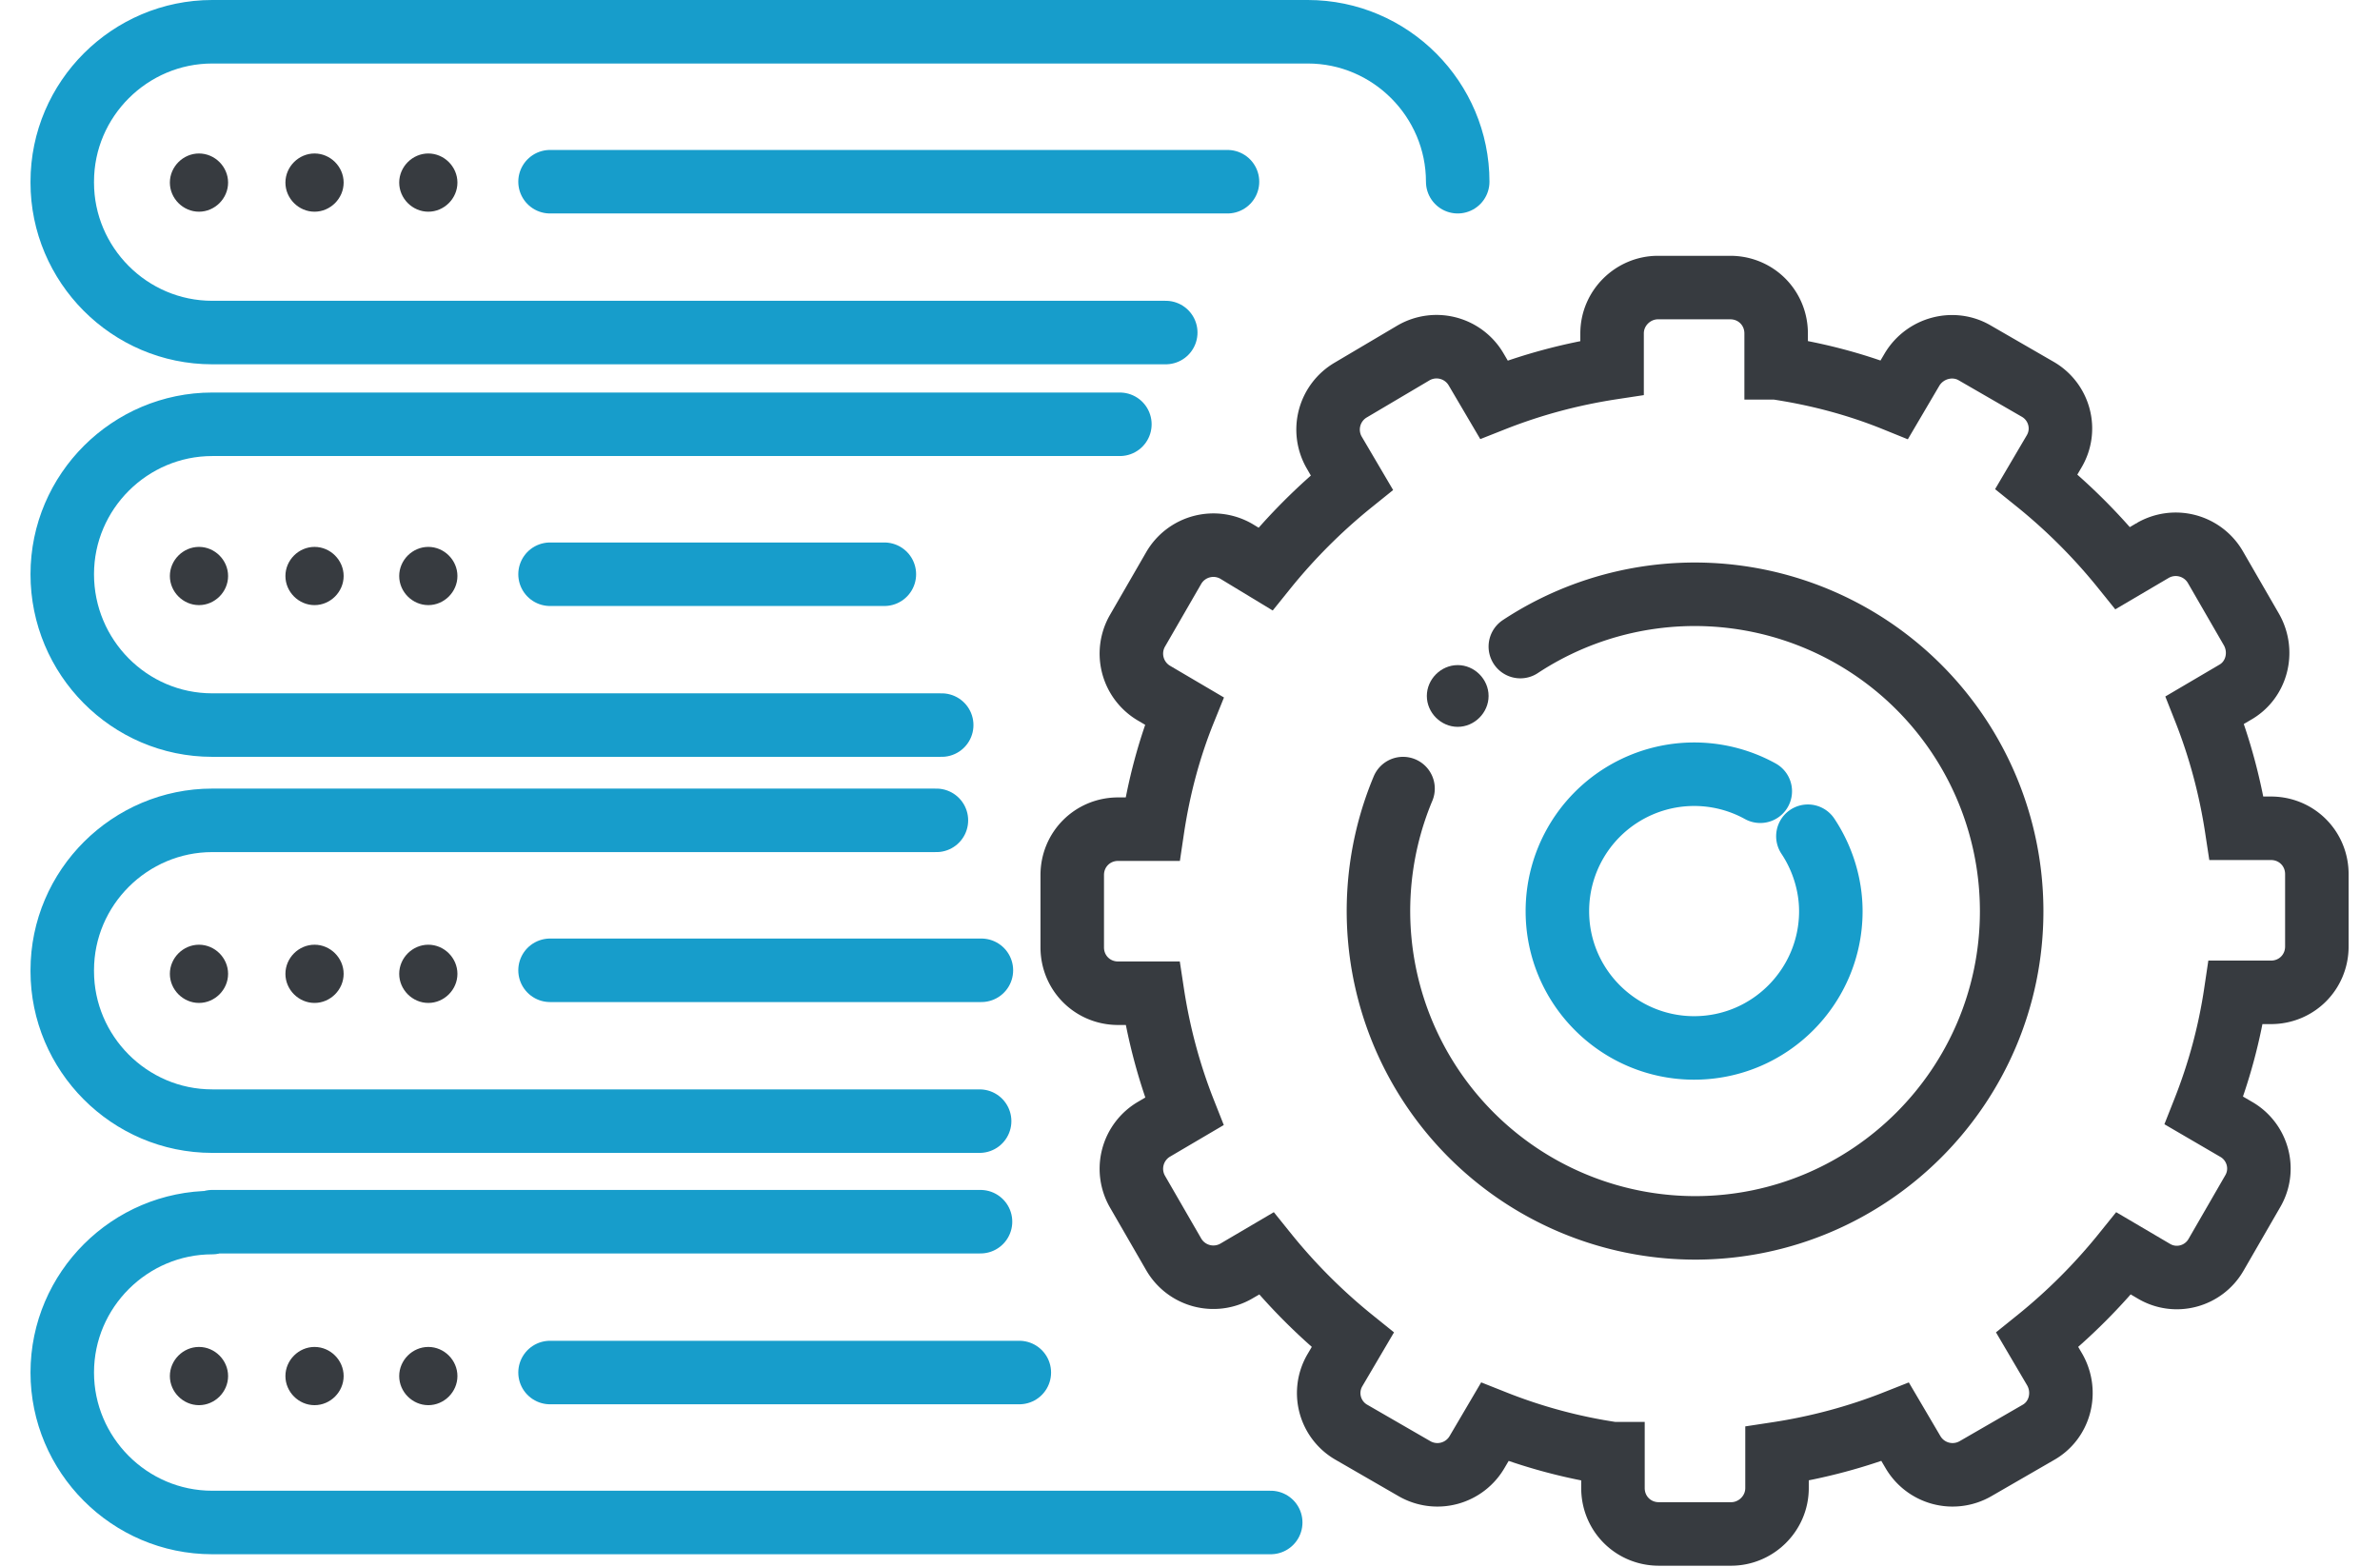
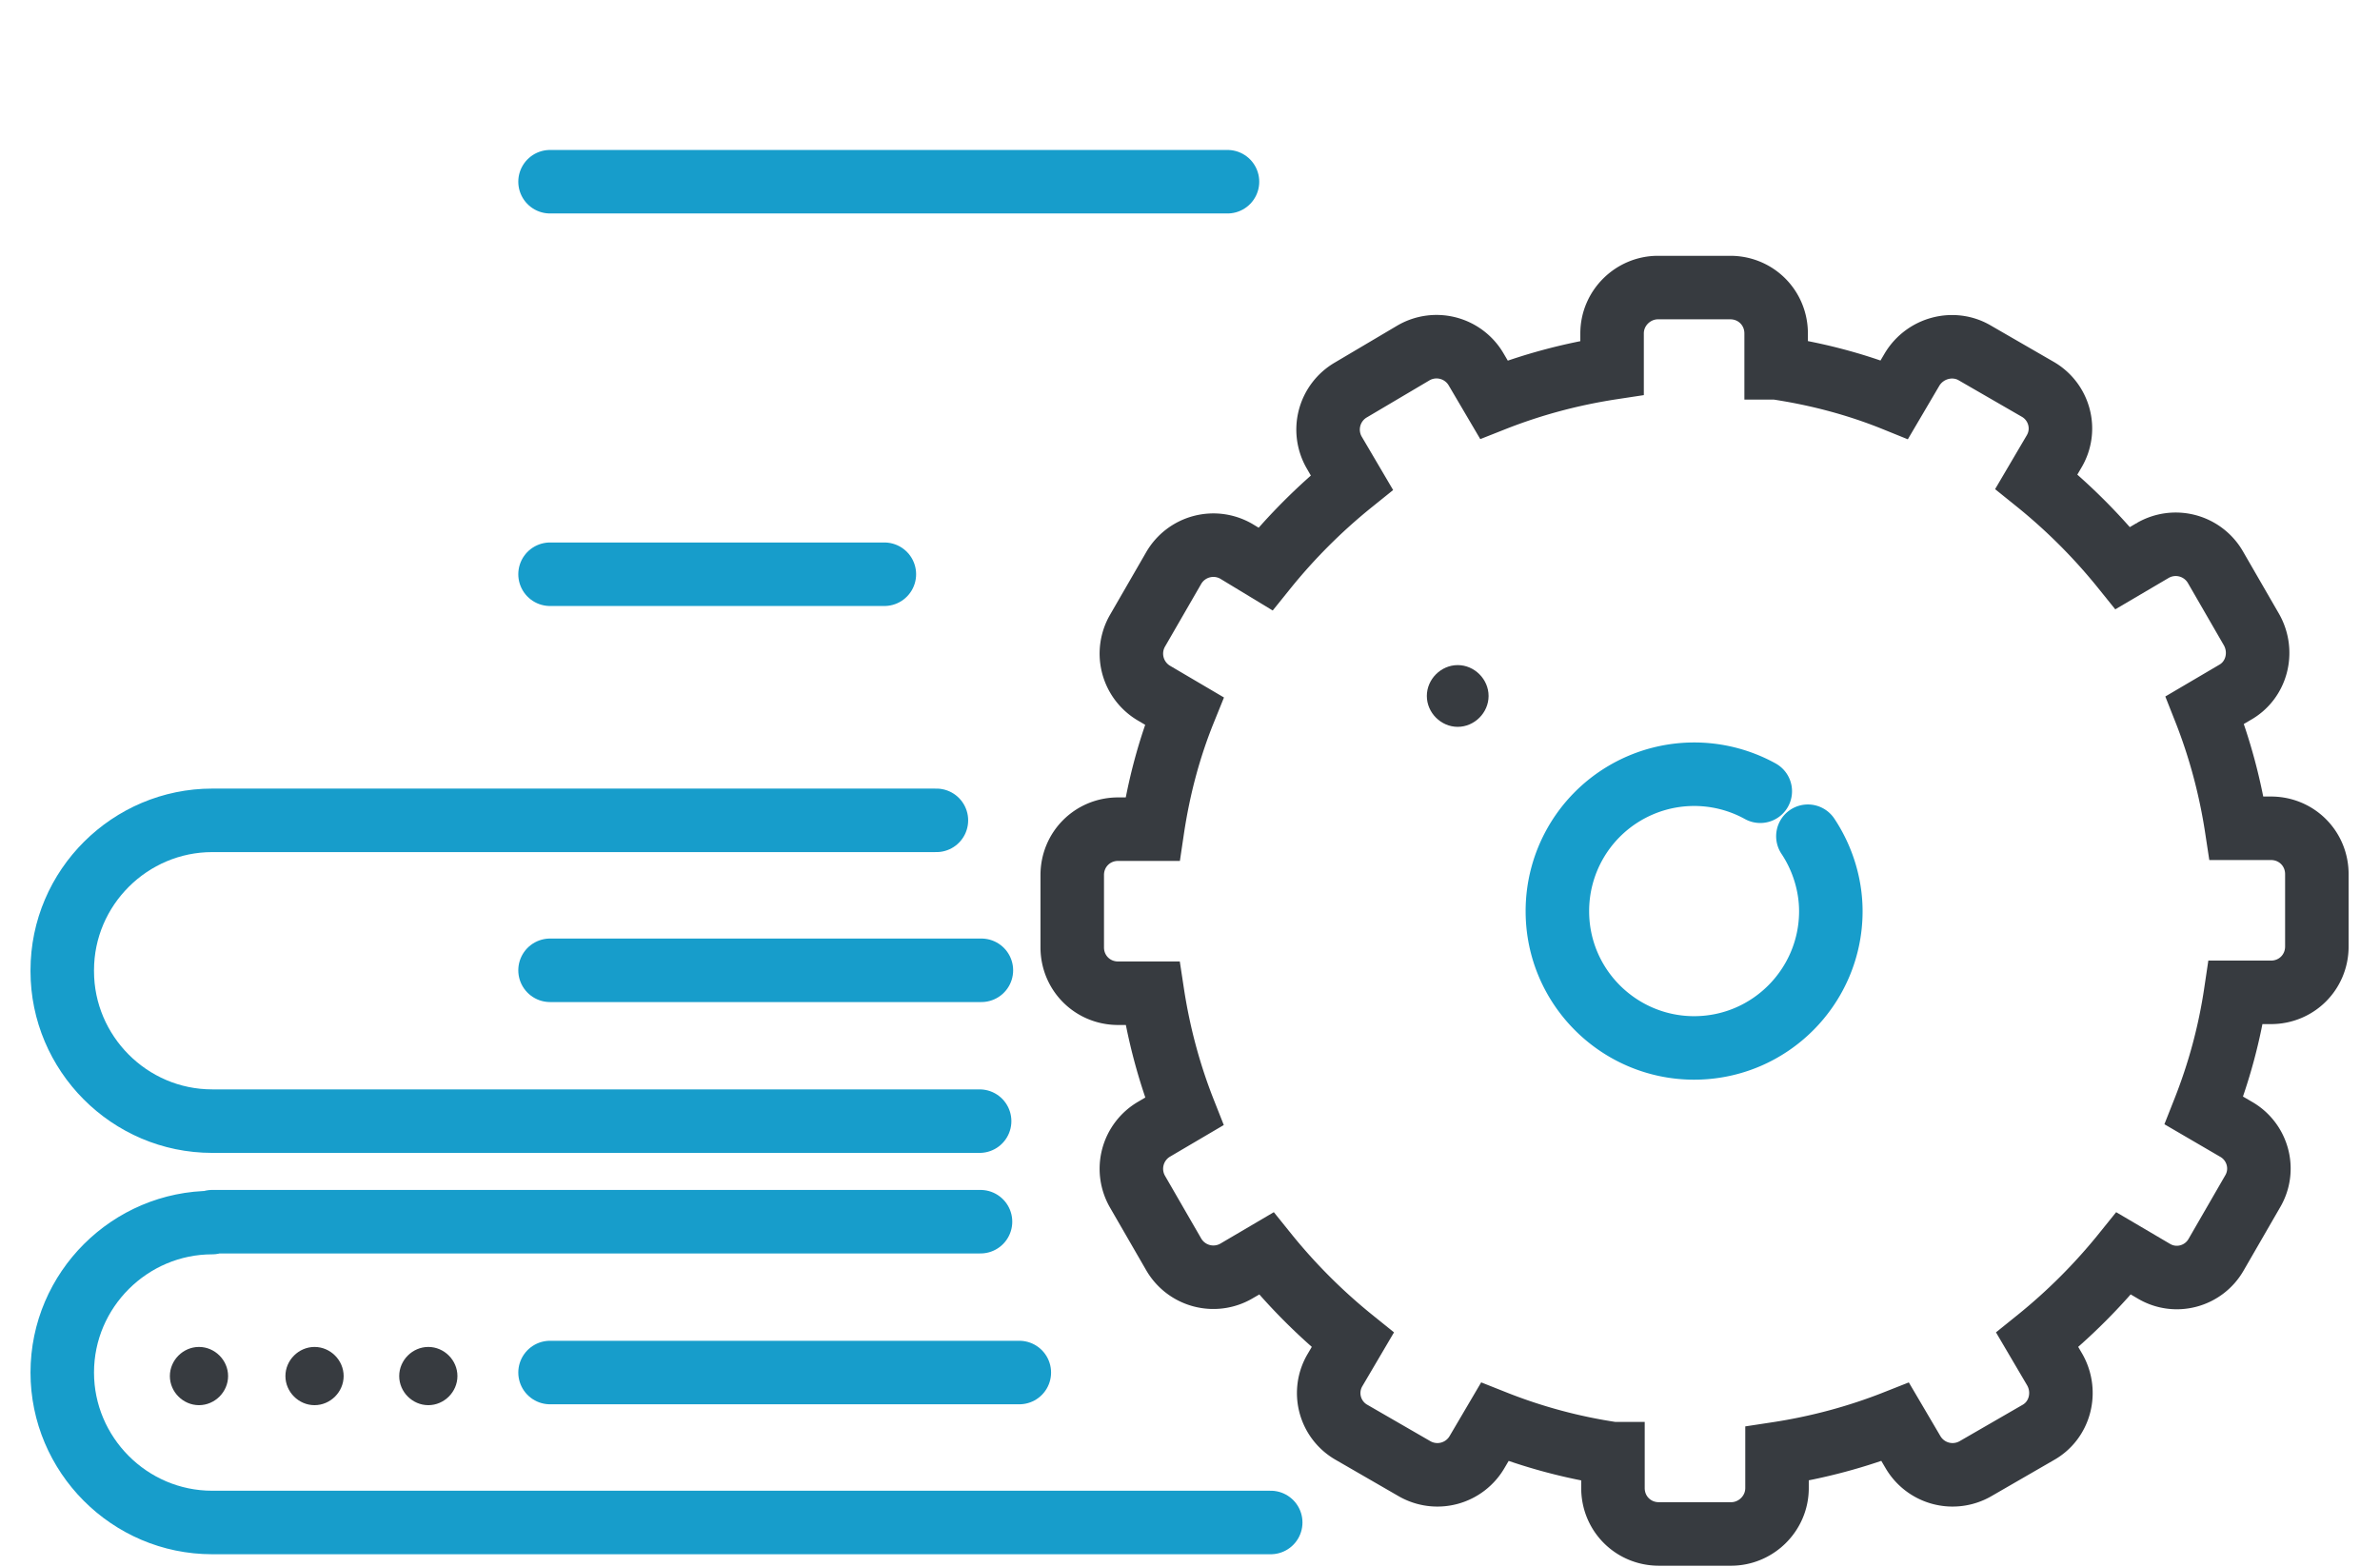
<svg xmlns="http://www.w3.org/2000/svg" width="79" height="52" version="1.1" id="Layer_1" x="0" y="0" viewBox="0 0 26.29 17.76" xml:space="preserve">
  <style>
        .st0{fill:none;stroke:#179dcb;stroke-width:.72;stroke-linecap:round;stroke-miterlimit:2.613}.st0,.st1,.st2{fill-rule:evenodd;clip-rule:evenodd}.st1{stroke:#179dcb;stroke-width:.72;stroke-linecap:round;stroke-linejoin:round;stroke-miterlimit:2.613;fill:none}.st2{fill:#373b40}
    </style>
-   <path class="st0" d="M12.87 3.77H2.06M2.06 3.77c-.94 0-1.7-.77-1.7-1.7M.36 2.06c0-.94.77-1.7 1.7-1.7M2.06.36h12.42M14.48.36c.94 0 1.7.77 1.7 1.7" />
  <path class="st1" d="M5.89 2.06h7.68" />
-   <path class="st0" d="M10.33 8.22H2.06M2.06 8.22c-.94 0-1.7-.77-1.7-1.71M.36 6.51c0-.94.77-1.7 1.7-1.7M2.06 4.81h10.29" />
  <path class="st1" d="M5.89 6.51h3.79" />
  <path class="st0" d="M10.76 12.71h-8.7M2.06 12.71c-.94 0-1.7-.77-1.7-1.7M.36 11c0-.94.77-1.7 1.7-1.7M2.06 9.3h8.21" />
  <path class="st1" d="M5.89 11h4.89" />
-   <path class="st2" d="M4.51 11.37c.18 0 .33-.15.33-.33 0-.18-.15-.33-.33-.33-.18 0-.33.15-.33.33 0 .18.15.33.33.33zM3.22 11.37c.18 0 .33-.15.33-.33 0-.18-.15-.33-.33-.33-.18 0-.33.15-.33.33 0 .18.15.33.33.33zM1.91 11.37c.18 0 .33-.15.33-.33 0-.18-.15-.33-.33-.33-.18 0-.33.15-.33.33 0 .18.15.33.33.33zM4.51 6.86c.18 0 .33-.15.33-.33 0-.18-.15-.33-.33-.33-.18 0-.33.15-.33.33 0 .18.15.33.33.33zM3.22 6.86c.18 0 .33-.15.33-.33 0-.18-.15-.33-.33-.33-.18 0-.33.15-.33.33 0 .18.15.33.33.33zM1.91 6.86c.18 0 .33-.15.33-.33 0-.18-.15-.33-.33-.33-.18 0-.33.15-.33.33 0 .18.15.33.33.33zM4.51 2.4c.18 0 .33-.15.33-.33 0-.18-.15-.33-.33-.33-.18 0-.33.15-.33.33 0 .18.15.33.33.33zM3.22 2.4c.18 0 .33-.15.33-.33 0-.18-.15-.33-.33-.33-.18 0-.33.15-.33.33 0 .18.15.33.33.33zM1.91 2.4c.18 0 .33-.15.33-.33 0-.18-.15-.33-.33-.33-.18 0-.33.15-.33.33 0 .18.15.33.33.33z" />
  <path class="st0" d="M14.06 17.26h-12M2.06 17.26c-.94 0-1.7-.77-1.7-1.7M.36 15.56c0-.94.77-1.7 1.7-1.7M2.06 13.85h8.71" />
  <path class="st1" d="M5.89 15.56h5.32" />
  <path class="st2" d="M4.51 15.93c.18 0 .33-.15.33-.33 0-.18-.15-.33-.33-.33-.18 0-.33.15-.33.33 0 .18.15.33.33.33zM3.22 15.93c.18 0 .33-.15.33-.33 0-.18-.15-.33-.33-.33-.18 0-.33.15-.33.33 0 .18.15.33.33.33zM1.91 15.93c.18 0 .33-.15.33-.33 0-.18-.15-.33-.33-.33-.18 0-.33.15-.33.33 0 .18.15.33.33.33z" />
  <path d="M19.79 4.17c.47.07.92.19 1.34.36l.2-.34c.15-.25.47-.33.71-.19l.71.41c.25.14.34.46.19.71l-.2.34c.36.29.69.62.98.98l.34-.2a.52.52 0 01.71.19l.41.71c.14.25.06.57-.19.71l-.34.2c.17.43.29.88.36 1.34h.39c.29 0 .52.23.52.52v.82c0 .29-.23.52-.52.52H25c-.07.47-.19.91-.36 1.34l.36.21c.25.14.34.46.19.71l-.41.71c-.14.25-.46.34-.71.19l-.34-.2c-.29.36-.62.69-.98.98l.2.34c.14.25.06.57-.19.71l-.71.41a.52.52 0 01-.71-.19l-.2-.34c-.43.17-.88.29-1.34.36v.39c0 .29-.24.52-.52.52h-.82c-.29 0-.52-.23-.52-.52v-.39a6.02 6.02 0 01-1.34-.36l-.2.34a.52.52 0 01-.71.19l-.71-.41a.512.512 0 01-.19-.71l.2-.34c-.36-.29-.69-.62-.98-.98l-.34.2a.52.52 0 01-.71-.19l-.41-.71a.52.52 0 01.19-.71l.34-.2c-.17-.43-.29-.88-.36-1.34h-.39c-.29 0-.52-.23-.52-.52v-.82c0-.29.23-.52.52-.52h.39c.07-.47.19-.92.36-1.34l-.34-.2a.52.52 0 01-.19-.71l.41-.71a.52.52 0 01.71-.19l.33.2c.29-.36.62-.69.98-.98l-.2-.34a.52.52 0 01.19-.71l.71-.42a.52.52 0 01.71.19l.2.34c.43-.17.88-.29 1.34-.36v-.39c0-.29.24-.52.52-.52h.82c.29 0 .52.23.52.52v.39z" fill-rule="evenodd" clip-rule="evenodd" fill="none" stroke="#373b40" stroke-width=".72" stroke-miterlimit="2.613" />
-   <path d="M16.89 7.33a3.593 3.593 0 015.57 3c0 1.98-1.61 3.59-3.59 3.59a3.593 3.593 0 01-3.31-4.98" fill-rule="evenodd" clip-rule="evenodd" fill="none" stroke="#373b40" stroke-width=".72" stroke-linecap="round" stroke-miterlimit="2.613" />
  <path class="st2" d="M16.18 8.24c.19 0 .35-.16.35-.35 0-.19-.16-.35-.35-.35-.19 0-.35.16-.35.35 0 .19.16.35.35.35z" />
  <path class="st0" d="M20.15 9.48c.16.24.26.54.26.85 0 .85-.69 1.55-1.55 1.55-.85 0-1.55-.69-1.55-1.55a1.551 1.551 0 012.3-1.36" />
</svg>